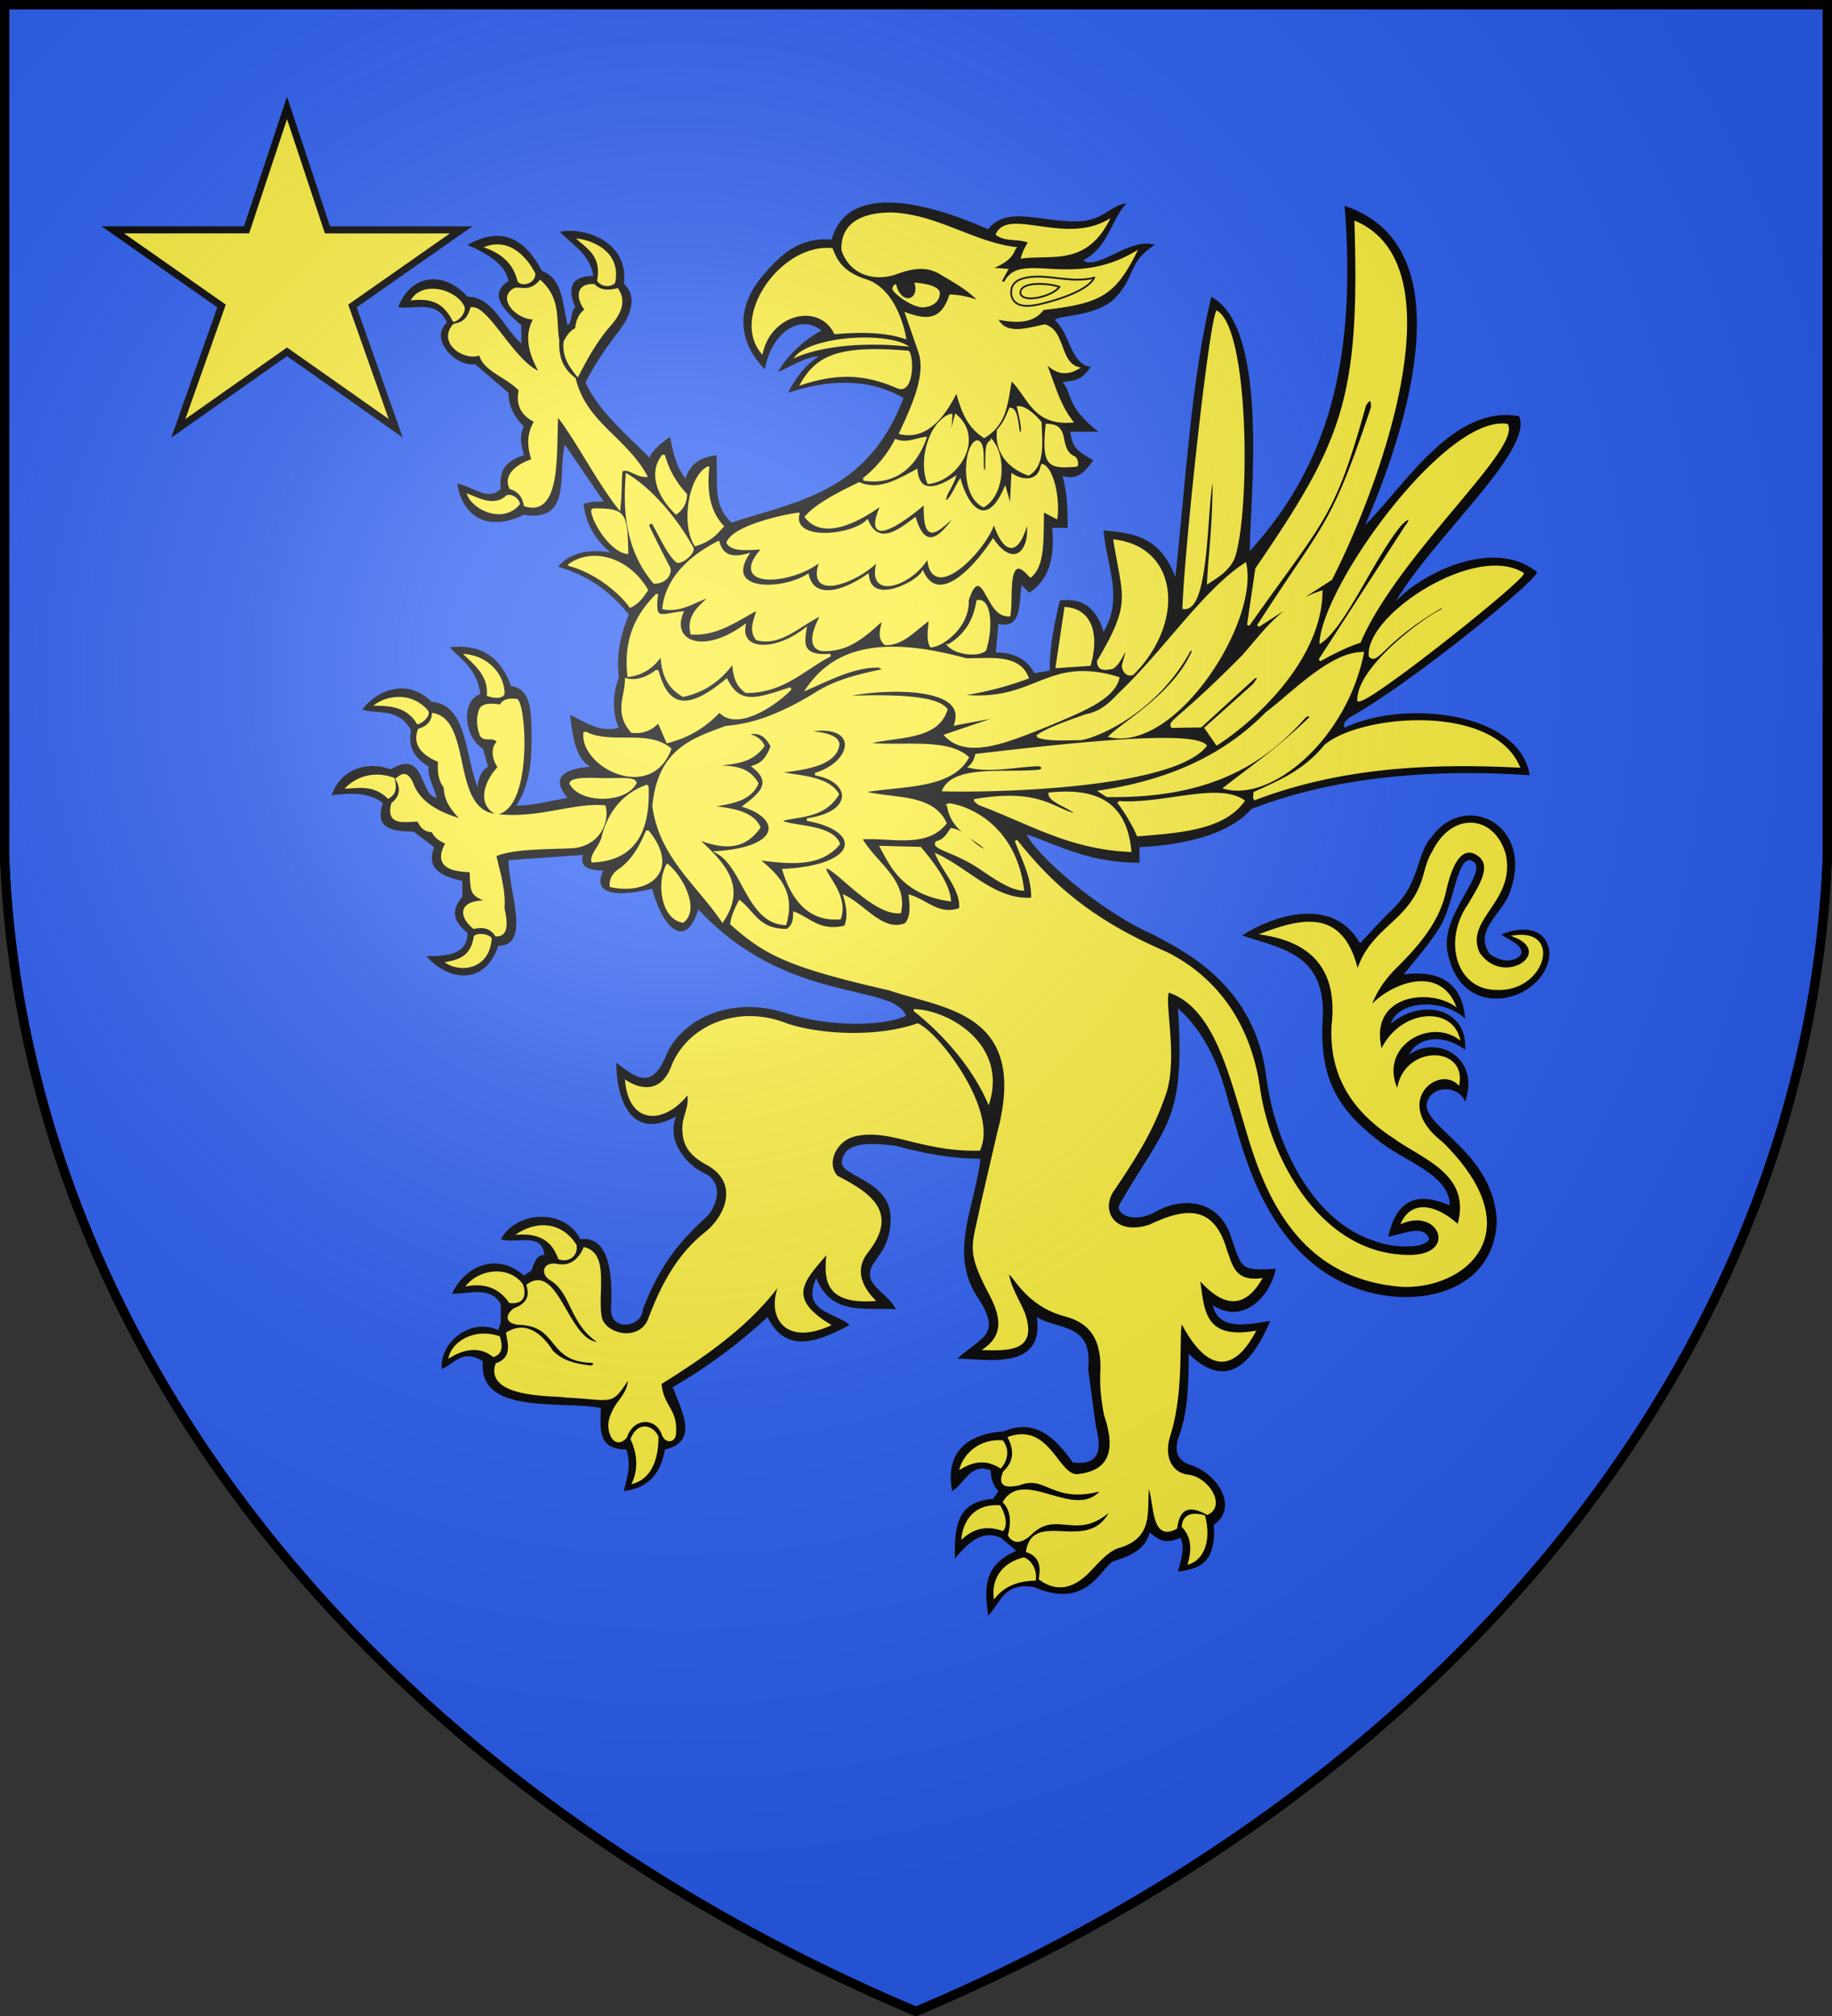
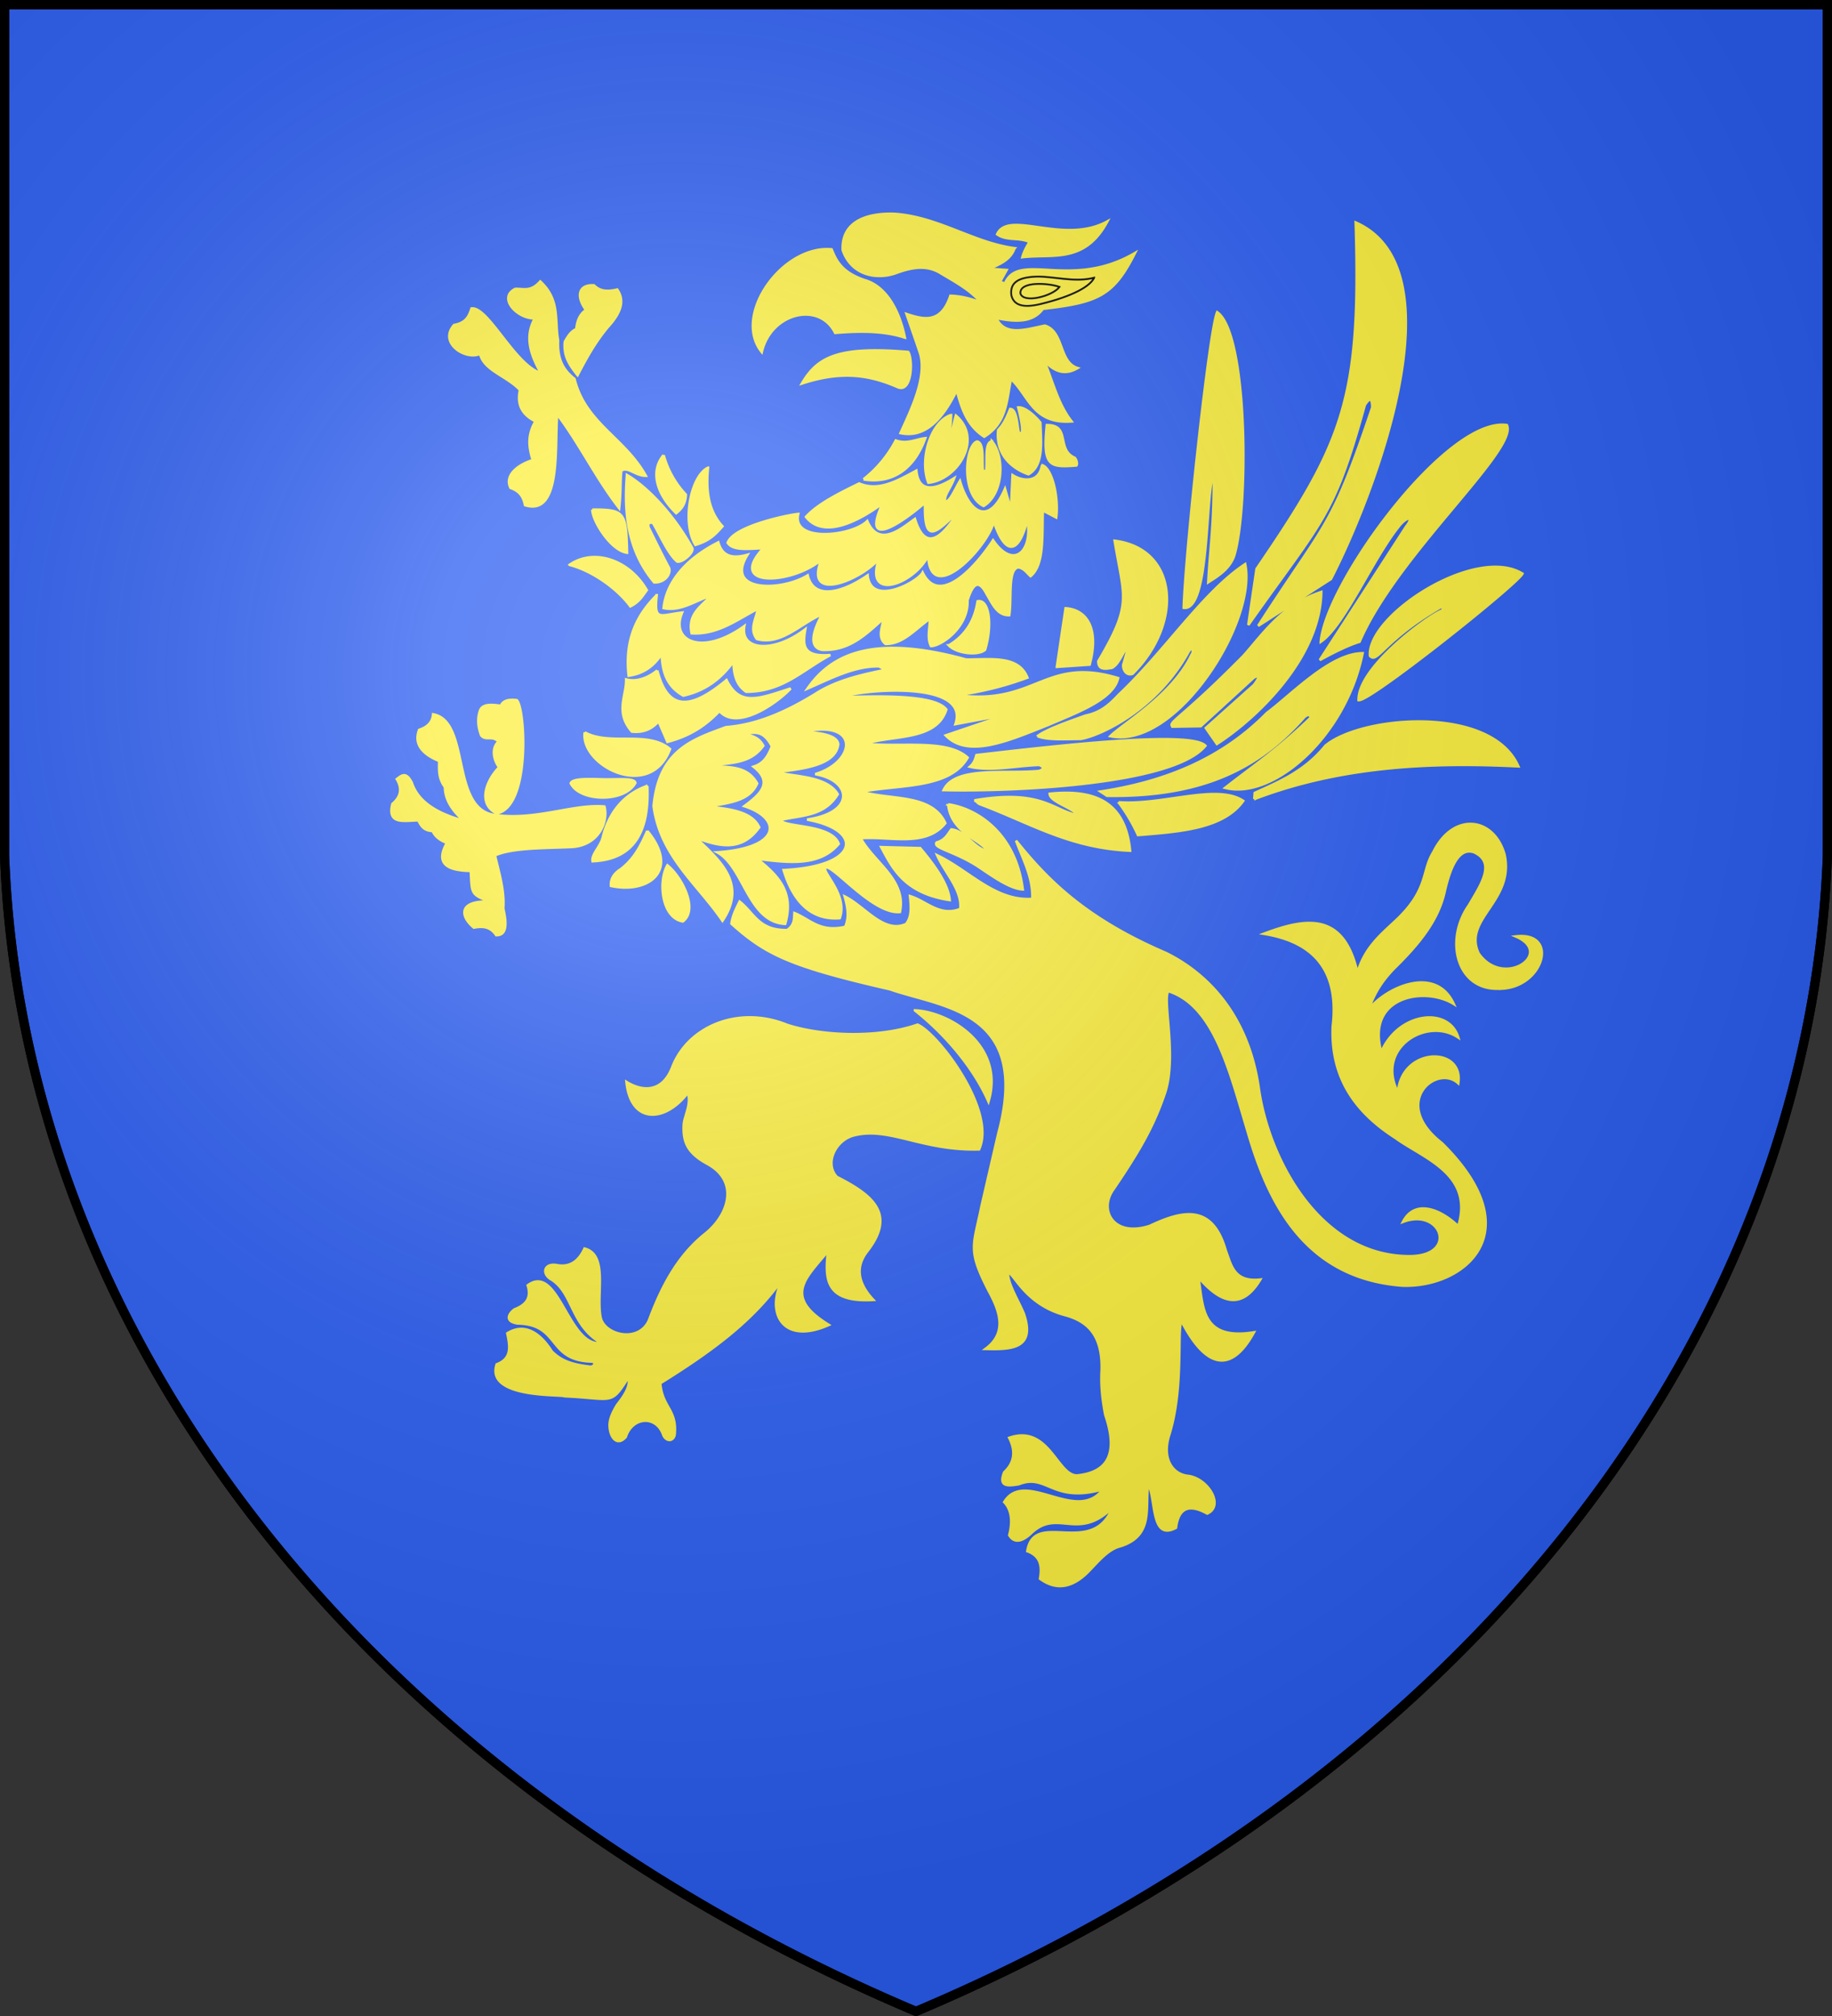
<svg xmlns="http://www.w3.org/2000/svg" xmlns:xlink="http://www.w3.org/1999/xlink" width="600" height="660" fill="#2b5df2" stroke="#000" stroke-width="3">
  <rect width="100%" height="100%" fill="#333333" stroke="none" />
  <radialGradient id="b" cx="221" cy="226" r="300" gradientTransform="matrix(1.35 0 0 1.35 -77 -85)" gradientUnits="userSpaceOnUse">
    <stop offset="0" stop-color="#fff" stop-opacity=".3" />
    <stop offset=".2" stop-color="#fff" stop-opacity=".25" />
    <stop offset=".6" stop-color="#666" stop-opacity=".13" />
    <stop offset="1" stop-opacity=".13" />
  </radialGradient>
  <path id="a" d="M1.5 1.5h597V280A570 445 0 0 1 300 658.5 570 445 0 0 1 1.5 280Z" />
  <g fill="#fcef3c">
-     <path stroke-width="2.32" d="m94 35.32 13.248 39.928h43.792l-35.6 24.912 14.16 40.04L94 115.176 58.4 140.24l14.16-40.064-35.6-24.928h43.792L94 35.32Z" />
    <g stroke-width="1">
-       <path fill="#000" d="M455.5 335.15c10.08-8.5 25.2-5.1 24.36 8.5-8.4-5.95-15.96-3.4-18.48 1.7 9.24-6.8 23.52.85 18.48 15.3-2.52-5.95-11.76-5.1-12.6.85-.84 7.65 22.109 16.21 22.949 38.31-1.017 25.33-30.744 30.013-51.14 19.754-27.778-13.974-33.347-50.1-36.598-58.26-3.31-13.506-8.291-23.604-16.691-31.254 2.52 37.4-4.2 38.25-19.32 64.6-.84 3.4 5.88 5.95 12.6 1.7 10.08-5.1 21-2.55 24.36 9.35 3.36 9.35 2.638 10.506 14.398 9.656-1.714 9.163-10.904 18.479-20.564 11.934 1.781 9.503 14.432 5.534 18.732 5.21-5.208 12.207-13.448 23.69-26.678 10.677 0 9.35-.168 19.473-3.528 27.973-.84 3.4-.84 6.8 4.2 8.5 8.4 2.55 15.96 13.6 7.56 19.55.84 12.75-5.04 14.45-11.76 15.3.84-3.4 2.52-7.65.84-11.05-5.88 2.55-7.56 0-10.08-1.7-1.68 5.95-6.72 7.65-11.76 9.35-4.2 1.7-8.4 16.15-26.04 8.5-10.08-1.7-10.92 5.1-15.12 9.35-.84-7.65-2.52-16.15 9.24-21.25l-5.04-4.25c-5.88-2.55-10.08.85-15.12 6.8 0-9.35 0-18.7 12.6-19.55l1.68-2.55c-1.68-1.7-2.52-4.25-2.52-6.8-6.72-2.55-8.4 4.25-12.6 6.8-2.52-12.75 5.04-18.7 16.8-19.55 10.08-4.25 16.8 1.7 22.68 10.2 7.56.85 10.08-2.55 7.56-11.9l-2.52-18.7c1.68-15.3-10.08-12.75-16.8-17 2.52 17.85-16.8 13.6-26.04 13.6 8.4-7.65 15.12-7.65 5.88-21.25-8.4-14.45 0-28.9 1.68-44.2-9.24 0-18.48-1.7-27.72-4.25-7.56-.85-16.8-1.7-17.64 5.1-.84 5.1 15.96 5.95 15.96 18.7 0 11.05-6.72 13.6-6.72 17.85-.84 4.25 6.72 7.65 8.4 11.9-9.24-.85-21 2.55-26.04-10.2-5.04 11.05 5.88 11.05 10.92 15.3-10.92 5.95-21 9.35-26.88-2.55-9.24 8.5-19.32 16.15-31.08 22.95 3.36 8.5 8.4 17.85-2.52 20.4-1.68 9.35-6.72 12.75-13.44 13.6.84-4.25 2.52-7.65.84-13.6-10.08 0-8.4-7.65-8.4-13.6-12.6-2.55-40.32 2.55-38.64-15.3-6.72-4.25-9.24.85-13.44 2.55-.84-8.5 9.24-17 18.48-12.75l.84-2.55v-5.95c-3.36-5.95-10.08-3.4-15.96-3.4 4.2-9.35 15.12-13.6 23.52-5.95l2.52-1.7c.84-2.55 1.68-5.1 4.2-5.1-.84-7.65-9.24-3.4-14.28-5.1 5.04-9.35 21-10.2 26.04 0 6.72-.85 10.92 5.1 10.08 22.1-.84 8.5 10.34 6.758 10.357.96 5.897-15.24 12.264-22.473 21.504-30.973 3.923-5.1 4.04-11.305-1.369-13.753-6.3-2.848-12.457-11.152-9.164-18.564-15.204 8.466-19.572-6.273-19.648-17.57 6.72 5.1 11.76 9.35 16.8-3.4 5.88-11.9 22.025-18.3 38.716-12.835 14.43 4.709 31.844 4.335 39.404.935-4.2-11.05-38.64-3.4-68.04-34.85-4.2 13.6-11.76 5.95-15.12-6.8-10.08 2.55-20.16 2.55-15.96-5.95-5.88 0-7.56-1.7-6.72-5.1l-24.36 1.7c0 10.2 7.56 28.05-3.36 28.05-4.2 12.75-15.96 11.9-23.52 3.4 7.56 0 13.44-.85 13.44-7.65-4.2-3.4-5.88-6.8-1.68-11.9v-5.1c-7.56-1.7-11.76-4.25-9.24-11.05l-6.72-5.1c-8.4 0-12.6-1.7-10.08-9.35-4.2-3.4-10.08-3.4-16.8-2.55 3.36-9.35 12.6-11.05 19.32-8.5 11.76-6.8 9.24 8.5 15.12 9.35-.84-3.4-3.36-7.65-2.52-10.2-5.88-3.4-6.72-7.65-5.88-11.9-4.2-7.65-10.92-5.1-15.96-6.8 5.04-6.8 15.12-10.2 22.68-2.55 11.76.85 10.92 17.85 15.12 28.05 0-3.4 1.68-5.95 3.36-6.8l-1.68-5.95c-5.88-3.4-7.56-15.3-.84-17.85-.84-7.65-5.88-11.05-10.08-15.3 7.56-.85 15.96.85 20.16 12.75 6.72.85 6.72 8.5 6.72 17.85 0 6.8-.84 15.3-5.04 21.25 5.88 0 11.76-1.7 16.8-2.55-5.04-5.95-2.52-9.35 7.56-10.2-5.04-2.55-5.88-10.2-6.72-17 5.04 2.55 10.08 5.95 15.96 4.25-2.52-5.1-1.68-12.75 0-16.15-.84-9.35.756-14.17 3.276-20.97-6.544-7.879-13.104-12.554-23.15-15.597 4.2-5.1 11.356-5.78 17.16-4.65-3.914-3.264-7.996-8.245-8.836-15.895 2.772-.918 4.032-.705 6.61-.807l-12.7-18.581c-2.52 9.35 2.52 25.5-13.44 22.95-12.6 5.95-20.16 0-21.84-10.2 5.04.85 10.08 5.95 14.28 1.7-.84-6.8 2.52-9.35 7.56-11.05-.84-3.4-1.68-5.95 0-9.35-2.52-2.55-5.04-5.95-5.04-11.05l-10.92-9.35c-6.72.85-15.12-8.5-9.24-13.6-3.36-7.65-10.08-4.25-15.96-5.1 4.2-11.05 15.12-11.9 22.68-3.4 8.4 0 11.76 10.2 17.64 15.3v-5.95c-5.88-5.1-10.92-10.2-4.2-14.45-.84-5.1-5.88-8.5-13.44-11.9 9.24-5.1 17.64-4.25 24.36 8.5 6.72 2.55 6.72 10.2 8.4 17.85 1.68-.85.84-4.25 2.52-5.95-2.52-5.95-1.68-10.2 5.88-10.2-.84-6.8-6.72-10.2-10.92-14.45 8.4-1.7 22.68 3.4 21 17 1.68 1.7 2.52 3.4 2.52 5.95-.84 8.5-6.72 10.2-15.12 26.35 4.2 9.35 13.44 17 21 24.65.84-2.55 4.2-5.1 6.72-6.8.84 4.25 1.68 9.35 5.04 13.6 1.68-5.1 5.04-6.8 10.08-7.65.84 7.65-1.68 16.15 5.04 22.1 20.16-6.8 44.52-9.35 56.28-40.8-11.76-6.8-25.2-5.95-37.8-1.7 2.52-5.1 5.88-9.35 10.08-11.9-4.2 0-9.24 3.4-13.44 5.1 2.52-4.25 6.72-9.35 14.28-13.6-7.56-5.95-16.8 1.7-18.48 12.75-8.4-8.5-10.08-19.55-.84-30.6 5.88-6.8 11.76-12.75 22.68-11.9 5.88-21.25 37.8-9.35 51.24-3.4 5.88-7.65 16.8-2.55 28.56-2.55 9.24 0 10.92-5.1 16.8-5.95-5.04 5.1-5.88 14.45-14.28 18.7 5.04 3.4 15.12-7.65 23.52-5.1-9.24 5.95-5.88 10.2-13.44 17.85-6.72 5.95-18.48 5.1-19.32 6.8 5.04 4.25 5.04 14.45 11.76 15.3-3.36 5.1-5.88 4.25-9.24 5.1 3.36 3.4.84 7.65 11.76 16.15h-9.24c.84 5.1 1.68 5.95 7.56 9.35-2.52 3.4-5.04 6.8-10.08 5.1 1.68 5.95 1.68 11.9 1.68 17h-5.04c.84 9.35-.84 17-7.56 21.25l-2.52-2.55c-.84 6.8 0 14.45-7.56 12.75l-.84 9.35c5.04 0 10.08 1.7 12.6 6.8l5.04-.85c0-8.5 1.68-16.15 3.36-22.95 6.72-.85 11.76 1.7 14.28 10.2 6.72-11.05.84-22.1 0-33.15 9.24.85 18.48 1.7 23.52 15.3 3.36-30.6 5.04-63.75 11.76-91.8 19.32 10.2 12.6 68 12.6 83.3 25.536-28.025 35.087-61.99 31.08-113.05 43.68 14.45 15.12 85 6.72 104.55 13.44-13.6 28.896-39.474 50.4-35.7 5.04 11.05-28.644 40.307-40.404 60.707 8.4-9.35 32.222-21.08 46.225-9.707 1.722 1.394-41.101 36.55-61.261 47.6-.84.85-2.52 1.7-1.68 3.4 19.32-9.35 57.372-5.287 60.606 15.546-30.668-2.116-63.269.255-91.14 11.05-6.72 7.65-19.866 11.654-36.666 12.504v5.1c-15.96 0-25.2-5.1-36.96-9.35 2.52 5.95 22.68 24.65 42 33.15 9.24 5.1 33.314 16.124 36.674 47.574 2.957 20.851 14.902 46.172 35.524 52.53 5.166 2.075 16.002 2.746 17.682-.654-1.68-5.1-8.4-1.7-13.44-.85 2.52-11.05 8.4-15.3 20.16-10.2 0-10.2-14.994-14.433-23.394-21.233-14.28-11.05-19.69-21.607-18.119-41.828 0-19.55-13.927-21.089-26.527-25.339 9.24-5.95 29.4-13.6 38.64 2.55 2.52-2.55 5.939-6.545 10.853-11.314 8.988-8.704 7.627-18.436 12.667-23.536 10.92-15.3 34.154-3.817 25.343 18.709-2.797 6.953-11.626 12.095-6.418 19.626 4.906 3.621 9.543 2.074 10.45-.289.143-2.465-2.932-3.765-6.645-5.967 5.452-2.55 14.927-3.315 15.792 5.959-.336 15.478-29.005 24.182-33.448-.672-2.193-12.291 14.238-26.316 8.14-29.47-4.873-2.507-5.898 14.306-10.694 21.854-3.662 5.763-7.56 10.2-11.76 15.3 13.44-1.7 19.32 4.25 20.16 14.45-7.56-6.8-21.84-5.95-24.36 1.7Z" stroke="none" />
-       <path d="M282.5 73.8c2 8.3 8.8 5.8 6-.8 3.6.2 11.4 1 11.2 4.9-.3 3.5-3.3 5.3-6.2 5.6-4 1-13.1-5.2-13.4-7.6.7-2.9 2.4-2.1 2.4-2.1Zm-41.502 30.062c11.51-5.988 31.829-6.99 47.679-4.935-5.869-7.727-43.859-5.901-47.679 4.935ZM395 568c2-6 2-11-2-15 0-5 4-7 10-5 3 11-1 19-8 20ZM165 73c2 3 6 3 8 1 3-13-10-18-17-18 5 5 11 7 9 17Zm-45-13c10-5 18 2 22 10 0 5-7 6-8 3-2-8-8-11-14-13Zm-6 22c2 3-3 8-5 7-4-8-9-9-17-8 4-9 18-6 22 1Zm0 72c4 1 11 6 16 1 3-1 6 2 6 4-7 9-21 2-22-5Zm-2 62c11 0 18 8 18 16-1 3-6 2-8 1 1-8-5-12-10-17Zm-35 21c7 0 14 0 18 7 1 1 7-3 5-6-7-8-18-6-23-1Zm-11 32c6 0 12-2 18 4 4-2 4-5 3-9-10-4-18 1-21 5Zm39 66c6-1 11-2 12-10 2-2 7-1 8 1-1 14-15 14-20 9Zm27 106c8-1 15 0 18 9 4 2 9-1 8-6-7-11-19-9-26-3Zm-19 20c8-2 14 0 18 6 6 1 8-3 6-8-6-8-19-6-24 2Zm-6 28c3-2 11-7 18-1 3-1 5-3 3-9-11-4-21 3-21 10Zm71 48c4-7 2-14 0-18 3-8 10-6 12-1 0 12-5 18-12 19Zm128-5c1-7 8-14 18-13 4 5 1 10-1 12-6-4-11-3-17 1Zm1 27c0-7 4-16 16-15 3 5 3 9 1 11-8-3-13 0-17 4Zm13 23c4-6 10-8 17-8 1-5-2-9-5-10-9 2-14 9-12 18Z" transform="matrix(.84 0 0 .85 56.5 30)" />
      <path stroke="#fcef3c" d="M285.527 94.717c-2-9.93-7.027-19.717-15.747-22.137-8.51-2.87-10.9-7.06-12.8-11.82-19.17-1.76-38.797 25.348-27.237 39.518 3.61-15.19 22.447-19.618 28.627-7.368 10.242-.842 19.281-.737 27.13 1.8l.027.007ZM245.43 112.39c14.643-4.699 25.34-3.752 37.3 1.4 5.67 2.44 5.938-10.869 4.101-13.508-27.457-2.316-35.414 2.04-41.401 12.108Zm85.93-48.64C343 62.34 355.6 66.4 364.48 50c-16.97 9.23-38.48-4.62-42.97 4.93 3.65 2.6 8.49 1.07 12.66 2.94-1.23 2-2.25 3.88-2.81 5.88ZM250.6 232c-11.14 6.76-22.6 11.87-34.79 12.78-12.85 4.72-26.19 8.7-28.22 30.41 2.63 19.34 17.09 30.01 26.83 44.13 9.79-14.32-1.28-23.37-10.42-32 9.36 3.53 18 5.38 24.74-3.98-2.9-6.1-11.5-7.02-20.08-7.95 7.64-1.5 16.19-1.88 19.28-8.94-4.17-7.27-11.63-5.96-18.29-6.76 7.26-1.48 15.35-.4 20.67-7.76-1.97-3.63-4.7-3.53-7.15-4.77 3.93-.28 7.12-1.4 10.54 4.97-2 5.23-4.13 6.87-7.16 7.87 7.9 6.13 2.55 10.7-3.58 15.2 14.49 4.6 14.88 16.05-10.54 17.8 10.34 5.57 12.07 26.9 26.44 27.52 3.66-12.56-3.1-18.76-10.93-25.05 12.06 1.46 24.33 3.1 31.8-5.77-2.95-7.7-21.23-6.13-22.74-9.14 7.64-1.99 16.89-1.12 22.35-9.94-4.35-7.5-19.1-6.68-23.66-8.62 11.86-1.27 22.94-3.07 23.86-10.66-.4-3.68-8.11-4.5-13.92-4.77 22.89-5 20.79 11.67 4.97 16.3 14.15 2.37 16 14.8-3.18 17.5 22.28 3.98 20.79 18.02-9.14 19.47 3.52 11.44 10.2 19.37 21.86 18.49 3.25-9.05-7.16-17.73-5.56-19.48 2.65-1.58 18.42 18.08 29.02 17.1 2.63-12.38-10.11-19-15.3-28.43 11.46-.87 25.33 3.67 33-5.77-5.3-11.44-21.42-8.75-32.8-12.12 15.2-2.86 34.5-1.07 41.5-13.12-8.22-7.39-26.6-3.72-40.12-5.37 11.44-3.44 27.96-1.15 31.81-13.14-4.39-5.83-26.69-5.16-40.35-4.75 2.65-2.33 50.1-7.71 43.93 10.34l20.47-3.78-24.25 8.15c8.68 8.88 24.4 2.04 39.76-3.98 12.14-5.13 25.5-9.98 27.43-18.09-28.68-8.6-32.1 10.79-63.01 6.56a127.935 127.935 0 0 0 27.63-6.76c-3.49-8.69-14.31-6.89-23.86-6.95-35.86-9.74-52.32-2.36-61.82 11.13 9.14-3.91 18.18-8.68 27.83-8.55l2.55 1.4c-9.89 1.94-19.57 4.25-27.4 9.28Zm40.92 59.38c4.29 5.06 10.95 13.31 11.48 19.97-17.56-2.6-22.25-12.2-26.66-20.35l15.18.38Zm21.1-18.38c1.38.47.95.96 2.33 1.48 19.55 7.26 34.9 16.86 58.39 17.86-1.9-19.5-14.58-23.6-31.34-21.9.14 3.13 9 5.25 11 8.31-9.79-1.9-14.17-10.21-40.39-5.75h.01Zm-10.2 1.52c10.42 1.4 26.29 10.43 29.08 32.74-4.76-.26-11.01-4.54-16.71-8.36-9.44-6.31-18.43-7.46-16.88-9.7 3.38-.9 4.35-3.2 5.74-5.03 5.6.57 9.07 7.58 14.17 8.34-2.86-4.58-14.18-7-15.4-18v.01Zm-1.76-5.52c23.97.6 89.34-1.6 102.05-17.06-5.71-6.06-60.31.3-89.27 3.6-.44 1.46-.8 3-2.52 4.46 8.22 1.88 18-.43 27-.68 1.94.78 2.04 1.56 0 2.34-13.42 1.28-32.8-1.95-37.26 7.34Zm68.21 4.72a67.475 67.475 0 0 1 7.56 12.6c16.57-1.32 33.32-2.48 41.03-13.14-10.14-6.74-31.46 1.82-48.59.54Zm52.91-1.26C455 259.9 490 258.14 524.73 259.86c-10.53-23.75-61.2-19.52-75.23-7.92-8.2 9.95-17.94 13.8-27.54 18.18l-.18 2.34Zm-59.93-2.88c26.39-3.96 48-13.33 64.8-30.23 9.95-7.35 24.77-22.97 37.35-23.04-6.67 32.58-35.2 56.53-53.56 51.83 10.7-8.33 19.99-14.3 33.3-27-.22-1.5-1.16-1.23-2.34-.35-16.53 18.43-37.75 31-77.03 30.41l-2.52-1.62Zm28.08-25.01 10.98-.18 20.7-18.72c2.39-1.2 2.39-.24 0 2.88l-18.72 16.55 4.31 6.13c14.15-8.91 40.3-32.42 40.68-58.5-15.17 4.9-22.32 15.63-30.24 24.48-24.35 24.42-29.72 25.65-27.71 27.36Zm-52.65 3.67c4 1.57 10.72 1.1 16.87 1.06 8.15-1.44 29.82-11.55 42.1-33.75 1.29-1.9 2.22-.27 1.01 1.45-7.42 15.4-26.3 26.13-31.58 31.24 25.52 5.23 57.2-43.83 52.53-66.24-16.37 10.64-31.25 33.47-49.21 50.22-3.31 3.45-6.74 6.89-13 8.11-7.48 2.64-15.06 5.27-18.72 7.9v.01Zm125.18-13.9c3.81 1.1 61.72-44.43 63.87-48.68-18.44-11.15-60.7 16.16-59.43 31.64 2.81 3.25 5.37-5.98 27.37-18.63 1.6-.46 1.45-.01.68 1.19-5.45 2.06-32.76 21.73-32.5 34.48h.01Zm-14.75-22.46c2.06-23.04 49.29-86.88 72.55-83.43 4.53 9.4-42.93 49.98-57.44 83.43-4.32 1.28-10.12 4.12-15.51 7.06l33.65-51.4c2.97-3.68.92-4.33-2.42-.6C468 179.71 457 205.6 447.71 211.88Zm-28.27-6.45 3.22-21.6c33.79-48.84 40.84-65.25 38.67-133.42 40.93 17.78 7.48 104.31-9.67 137.3l-28.36 18.04c26.68-40.88 28.39-36.9 44.48-84.11-.05-4.35-1.33-3.33-2.9-.97-12.28 43.67-15.99 43.5-45.44 84.76ZM407.31 84.96c11.893 8.1 12.32 74.291 6.74 93.421-1.74 5.67-7.22 8.619-10.2 10.569.6-11.95 2.33-22.6 2.14-41.64-3.49 5.64-1.3 52.9-11.72 51.48.72-21.95 10.005-107.395 13.04-113.83ZM367.35 173c3.65 22.18 7.1 23.86-6.38 46.4.03 3.42 2.72 2.92 5.25 2.54 3.1-1.5 4.36-6.8 6.51-8.25l-1.86 6.52c-.73 1.36.59 5.04 3.46 3.99 19.67-19.27 17.9-48.1-6.98-51.2Zm-22.54 48.53 3.4-22.53c8.54.55 13.08 8.2 9.36 21.68l-12.76.85Zm-42.1-8.25c6.98-4.16 10.09-10.1 11.2-16.97 4.5-.9 5.83 9.07 2.89 18.67-2.66 2.33-11.04 1.45-14.09-1.7Zm-13.23 140.6c11.67 9.1 22.81 21.96 28.66 35.12 6.53-21.83-15.4-34.57-28.66-35.13v.01Zm51.41-225.41c-1.58 15.85.93 16.31 11.52 15.51.56-.76-.18-2.64-.72-2.98-7.27-3.14-1.42-12.68-10.8-12.53Zm-14.28-6.22c3.05-.05 2.67 9.1 3.68 9.52l.12-.23c1.2.46 1.4-1.66-.65-9.9 2.86-.18 6.8 3.63 8.6 5.83.22 7.33 1.44 16.42-4.61 19.89-5.38-1.81-12.87-6.78-11.83-16.97 2.28-2.39 3.41-5 4.69-8.14Zm-7.14 12.44c5.1 5.96 4.45 20.31-3.23 24.88-8.85-4.13-7.24-23.38-2.53-24.8 2.8.54 1.82 7.16 2.23 11.2l1.3.31c.55-4.16-.69-11.07 2.23-11.6v.01Zm-15.93-10.14c-8.06 2.68-12.33 17.24-8.82 26.07 11.18-1.13 21.45-16.73 10.72-25.83-1 3.44-1.3 6.21-2.27 7.15-.3-1.5.3-3.2.38-7.39h-.01Zm-34.12 24.77A46.575 46.575 0 0 0 282 134.38c4.43 1.56 7.88-.5 11.48-.88-4.96 13.5-14.48 17.41-24.06 15.82Zm247.776 196.182c17.258.115 23.861-22.111 6.555-20.125 15.334 6.505-4.751 20.333-14.491 6.573-6.377-13.388 14.1-20.1 10.07-38.16-4.22-14.59-20.04-16.34-27.73-.89-4.67 7.3-1.67 14.63-15.2 26.86-5.81 5.38-11.63 10.2-14.4 19.6-5.37-23.71-20.33-21-36.48-15.01 14.48 2.35 29.96 9.83 26.86 35.65-.9 20.37 9.36 33.44 24.38 42.96 10.9 7.86 30.76 13.88 24.55 34.04-6.9-6.55-16.88-10.56-21.55-1.7 14.82-5.6 21.7 12.92 3 13.24-34.76.38-55.06-36.54-59.18-64.3-3.79-27.24-18.76-43.94-36.22-52.47-31.14-13.21-46-27.91-58.47-43.28 2.75 7.3 6.68 14.26 6.36 22.43-14.45 1.08-24.78-11.04-37.1-16.78 3.07 6.86 9.8 13.36 9 20.67-8.15 3.11-13.15-3.04-19.6-4.95.44 4.08.74 8.09-1.6 10.78-8.75 3.76-15.95-6.8-23.84-10.64 1.07 3.93 1.89 7.81.17 11.7-9.9 2.27-13.71-2.9-19.78-5.3-.16 2.3.05 4.6-2.83 6.54-11.16.22-12.87-6.55-18.55-10.96-1.34 2.69-2.75 5.34-3.18 8.48 13.24 11.73 22.53 16.4 61.83 25.27 20.23 7.03 55.17 8.05 42.23 55.47l-6.54 27.91c-3.25 15.84-5.58 16.84 3 33.21 4.54 8.24 6.65 16.01-1.46 21.91 10.11.26 19.6-.02 14.9-13.6-2.21-5.24-6.07-11.14-6.2-15.63 1.92-1 6.18 11.88 22.1 16.16 8.5 2.21 14.86 7.28 14.48 21.2-.37 6.33.38 11.91 1.41 17.31 5.31 15.29.63 22.15-10.95 23.32-7.75.28-11.02-19.79-26.5-14.49 2.76 5.4 1.87 9.74-1.95 13.25-2.35 5.77 1.55 5.25 5.66 4.6C341 532 343 543.88 362.8 538.29c-10.18 13.6-30.5-8.06-38.52 4.95 2.71 2.76 3.45 7.15 1.96 12.73 2.15 3.6 5.68 2.03 8.75-.97 10.31-9.37 18 3.49 31.52-9.64-7.9 19.55-30.55.55-33.22 16.78 5.21 1.86 5.83 5.86 4.95 10.6 6.54 4.76 13.07 3.48 19.61-3.53 3.69-3.78 7.25-7.95 11.84-9.01 13.19-4.2 9.27-15.2 10.77-24.03 3.12 6.5.98 22.16 10.78 16.96 1.05-8.13 5.5-9.14 12.19-5.48 6.75-2.98.32-13.51-7.44-14.48-5.7-.54-10.22-6.04-7.58-15.2 5.98-18.2 3.13-40.7 4.95-44.52 9.53 18.34 19.4 20.46 28.27 4.42-20.8 3.31-19.75-10.04-21.64-21.2 7.2 8.25 16.1 14.12 24.11.88-10.28 1.13-11.3-5.55-13.43-11.13-5.24-18.3-17-15.42-29.68-9.54-14.35 4.58-20.06-6.29-14-14.3 10-14.59 15.42-23.82 19.85-36.58 4.91-14.03-1.02-36.48 1.4-39.57 18.04 5.72 23.95 31.16 31.09 54.57 7.62 25.72 21.36 55.96 60.07 58.85 23.77 1 51.02-20.2 15.54-54.85-20.37-15.63-2-30.74 6.36-23.07 2.25-14.45-22.13-14-23.5 3.55-8.97-17.05 11.1-29.37 23.5-21.2-3.72-12.08-23.4-9.7-30.03 5.65-6.06-21.7 17.11-25.41 28.27-18.55-7.19-15.45-27.07-5.98-33.4 2.47 1.52-3.6 3.38-9.44 10.56-16.54 10.04-9.75 16.89-18.56 19.29-29.15 2.71-11.84 6.36-16.9 11.45-15.22 8.8 3.98 2.53 12.7-1.9 20.29-9.774 13.656-4.7 32.95 11.66 32.25l-.004.022ZM339 143.88c-1 6.86-7.46 6.37-11.46 3.84L326.9 161l-2.32-8.01c-6.35 14.51-13.92 9.23-17.57-3.01-2 3.27-4.12 8.52-5.8 7.79-.5-2.3 2.15-4.98 3.55-8.88-7.89 4.92-13.88 5.5-14.76-2.89-7.31 3.85-14.6 8.16-22.27 4.94-8.09 3.91-16.11 7.85-20.72 12.84 6.39 8.03 18.84 2.78 29.87-5.2-8.53 18.3 7.33 7.55 16.54-.27-.46 16.97 4.35 11.34 13.25 3.15-5.31 8.31-12.7 17.54-17.22 3.14-4.69 3.24-13.92 11.55-18.58.82-6.14 5.97-29.56 8.34-26.92-2.73-3.06.2-25.13 4.5-27.47 11.07 2.13 3.2 8.32 2.24 13.94 2.05-14.7 15.6 11.34 13.85 22.55 4.5-6.96 17.53 16.79 6.9 22.55-.54-6.1 17.16 13.85 9.75 19.13-1.1.8 20.33 23.79-3.96 25.55-13.25 4.38 13.28 9.7 13.14 13.12-.68 2.22 12.2-5.31 19.7-13.4 8.06-6.32 9.62-20.8 26-27.46 12.44-1.94 3.67-20.16 13.4-21.45 1.09-9.15 6.3-20.87 10.04-23.37 0-10.06 6.17-32.63 6.67-23.5-7.93-5.3 1.43-9.68 1.04-11.35-4.78-11.8 5.87-20.17 14.64-21.31 25.28 6.74 1.37 12.35-2.91 18.44-4.78-3.25 3.88-9.19 6.88-7.51 14.48 10.2.6 17.6-5.25 25.82-9.43-.6 3.83-3.4 7.75-.4 11.62 9.43 2.63 17.08-6.05 25.55-9.57-3.56 6.25-5.54 12.9 0 13.78 10.3.36 16.5-5.53 23.78-12-.27 3.31-2.4 7 .82 9.7 6.86.14 11.71-5.88 17.35-9.7-.06 3.59-1.16 7.59.41 10.52 3.83.05 14.67-7.24 14.21-17.63 1.91-5.89 4.16-8.77 7.52-2.32 2.27 3.7 4.04 8.18 8.75 8.06 1.03-6.35-.72-17.96 3.68-18.44 2.37.6 3.11 2.05 4.65 3.41 5.46-4.48 4.39-15.66 4.78-25.28l5.2 2.68c1.01-7.62-1.54-19-5.52-20.13l-.01.01Zm-161.8 3.8c7.28 4.19 17.64 14.28 25.37 28 1.06 1.62-3.88 5.9-5.83 5.27-3.52-3-6.32-9.58-9.4-14.85-1.62-.35-2.2.25-1.68 1.88 2.56 5.02 4.44 9.02 7.89 15.41.91 1.97-1.3 5.78-5.75 5.6-10.33-12.18-11.8-26.63-10.6-41.3v-.01Zm31.57-2.81c-.87 8.57.03 16.47 5.64 22.55-2.44 2.68-4.68 5.43-10.53 7.14-5.33-8.61-1.88-26.44 4.89-29.69Zm-17.29-4.88a36.075 36.075 0 0 0 8.65 15.22c-.13 3.56-1.7 5.56-3.76 7.13-7.58-7.34-10.2-16.06-4.89-22.35ZM163.68 161c.13 4.64 7.45 15.83 13.52 16.56-.33-15.7-.96-16.56-13.53-16.56h.01Zm-8.84 21.26c9.5 2.5 18.93 9.6 23.68 15.97 3.48-1.7 4.71-4.02 6.39-6.23-6.8-11.64-20.57-16.25-30.07-9.74ZM192.96 298c5.55 4.4 12.23 16.98 6 21.58-8.23-1.35-9.63-15.34-6-21.58Zm-7.84-13.26c-2.48 5.5-4.9 10.59-10.4 14.79-2.38 1.42-4.02 3.63-3.76 6.38 14.44 3.09 27.04-5.75 14.16-21.17Zm0-17.34c.77 17-4.74 28.31-21.33 29-.5-2.6 3.13-5.66 3.97-9.17 1.86-7.72 6.86-16.23 17.37-19.83h-.01Zm-29.83-1c.6-1.9 7.07-1.66 12.5-1.5 6.58.1 12.21-.6 12.67 1.34-4.27 7.73-21.74 7.2-25.17.16Zm5.43-19.6c9.88 5.34 24.48-.85 33.24 6.41-7.72 20.26-34.96 6.33-33.24-6.42v.01Zm79.07 207.73c-9.47 12.82-3.84 29.24 16.09 20.47-18.25-11.07-8.65-18.21-.32-28.44-1.03 10.08-1.65 19.93 17.68 18.8-6.25-6.6-6.93-12.74-2.55-18.48C282.36 432.28 272.93 425 259 418c-5-5.31-.39-14.32 6.75-16.03 13.86-3.4 26.25 5.97 48.73 5.41 6.88-15.14-16.212-44.787-23.992-48.017-15.374 5.313-37.179 4.436-50.825.093-18.955-7.648-38.665.574-44.783 16.234-4.024 10.299-12.05 9.31-17.88 5.74 1.73 16.47 15.19 15.56 23.93 4.14 1.53 4.43-1.44 9.06-1.6 12.43-.33 6.64 1.5 10.92 9.57 15.15 12.2 6.85 7.85 19.85-1.6 27.04-10.69 8.64-16.74 20.37-21.5 32.97-4.08 9.2-17.8 5.65-18.95-1.28-1.69-9.1 3.01-23.95-6.21-26.27-2.5 5.39-6.22 7.25-10.83 6.37-4.82-.8-5.81 3.02-2.55 5.25 9 5.04 7.74 17.77 19.9 24.77-12.88 1.83-16.63-31-28.66-22.22 1.2 3.8.47 7.13-5.1 9.22-1.86 1.24-4.4 4.57 1.12 5.43 16.88.32 11.4 14.22 28.92 14.68 1.53.04 1.46 1.8-.44 2.02-6.83-.82-11.2-2.02-15.16-5.95-3.55-5.6-9.68-11.6-17.3-6.93 1.03 4.87 1.96 9.69-4.14 11.95-4.4 13.17 25.396 11.458 26.43 12.26 19.507.888 17.8 3.7 25-7.32.8 3.56-1.68 7.12-4.49 10.68-1.34 2.18-2.94 5.11-2.92 7.84.05 4.6 2.92 8.31 6.29 4.49 2.65-7.99 12.08-8.45 14.7-.62 1.09 2.3 3.72 2.47 4.35-.13 1.06-9.83-4.84-10.55-5.6-19.93 22.74-13.94 38.3-25.94 49.63-42.94ZM189 222.95c-3.52 2.84-8 4.56-12.12 3.47.12 6.43-4.37 12.58 2.23 20.05 3.75.39 7.3-.47 10.4-3.96l3.46 7.92c9.48-2.43 15.41-6.85 20.3-11.88 6.61 7.65 21.9-2.55 27.73-8.67-12.54 4.04-19.83 7.06-25-3.22-13.6 11.14-22.78 12.47-27-3.71Zm-.24-28.97c-7.58 7.47-12.51 16.9-10.9 30.95 5.66-.76 9.87-3.7 12.88-8.42.26 6.37 1.6 12.34 8.42 16.1 8.67-1.87 14.84-6.65 19.56-13.13.11 4.65.92 8.95 4.95 11.64 14.33.04 22.05-8.51 32.81-14.12-11.33.95-10.73-4.38-9.78-9.9-12.5 9.44-25.47 8.14-23.77-1.23-16.47 11.71-28.93 5.84-24.26-5.2-8.74 1-11.03 3.56-9.9-6.69h-.01ZM328.31 60.31c-1.67 4.57-5.88 6.17-9.95 7.93l6.84.47-2.8 4.97c.57-.9 1.89.76 2.33-.16 5.73-11.9 25.7 3.02 50.52-11.34-8.36 16.36-14.25 19.02-35.9 21.45-4.04 5.5-10.9 5.02-18.2 3.57 3.45 7.3 11.56 4.38 18.97 2.95 7.5 2.2 5.34 14.04 12.74 16.32-5.3 3.06-9.4 1-13.05-2.95 3.36 8 5.5 16.96 10.72 23.47-15.1 1.13-16.7-10.02-23.62-16.32-1.8 8.24-1.5 16.75-10.42 22.23-6.49-4.14-8.72-10.48-10.72-17.9-6 12.23-13.02 18.37-21.92 16.5 4.1-8.97 10.214-21.103 7.733-30.367 0 0 .055-.033-5.393-15.483 6.81 2.28 13.5 3.74 17.1-7 3.58.08 7.54.9 11.96 2.64-4.31-5.11-10.6-8.29-16.48-11.8-4.77-2.49-9.77-2.13-16.47.3-7.9 2.87-17.69.8-20.99-8.79-.5-11.7 10.69-14.3 20.37-13.9 17.12 1.24 30.62 11.13 46.63 13.21ZM125.7 294.14c6.93-3.02 19.5-2.74 30.21-3.24 10.52-.78 14-10 12.47-15.54-12.19-1.07-26.58 5.52-42.85 3.25-17.23-2.4-9.3-36.15-23.9-38.76-.28 3.09-2.27 4.96-5.47 5.98-2.28 5.9 2.04 9.65 7.84 11.95-.08 3.36-.33 6.72 2.23 10.07.02 4.33 2.32 8.65 7.34 12.98-10.63-2.83-17.86-7.39-20.31-14.69-2.26-4.41-4-2.68-5.8-1.36 2.36 3.92 1.38 7-1.71 9.56-2.1 8.21 4.83 6.32 10.07 6.32 1.08 1.9 1.92 3.95 5.63 4.1 1.2 2.92 4.53 4.18 5.55 4.6-4.53 7.8-.17 10.64 9.3 10.76.49 8.73-.14 9.1 7.69 11.88-12.66-.58-11.85 5.6-6.49 9.97 3.26-.62 6.36-.54 8.7 2.9 4 .13 4.2-4.06 2.74-10.24.53-6.83-1.6-13.66-3.24-20.49Zm48.44-133.74c.69-6.3.37-11.07.86-14.5 2.8-1.53 5.44 2.04 9.53 2.03-8.26-14.65-23.53-20.18-27.82-37.3-4.75-3.63-6.71-7.97-6.4-14.85-1.41-7.59.89-15.55-6.93-22.65-3.76 4.18-6.58 2.72-9.76 2.87-7.03 3.53 1.23 11.72 7.69 11.26-3.97 6.94-1.94 13.68 2.34 21.17-10.11-3-20.65-25.76-27.07-24.9-1.07 3.47-2.48 5.58-6.8 6.38-6.18 6.88 4.6 13.64 10.13 11.06 1.56 6.46 10.3 8.4 15.58 13.93-1.38 6.1 1.32 9.74 6.02 12.05-1.98 3.55-3.51 7.58-1.03 14.96-5.91 1.87-11.08 5.88-8.69 10.7 3.49 1.23 4.96 3.21 5.67 6.66 14.22 4.42 11.44-22.58 12.5-35 8.42 10.87 15.17 24.68 24.18 36.13Zm-47.75 117.58c13.33-2.4 11.08-40.57 7.85-43.58-3.58-.46-5.48.39-6.24 2.18-4-.61-7.33-.65-8.13 1.93-1.06 3.14-.7 6.28.48 9.42 1.83 2.22 4.3-.2 6.77 2.41-3 2.63-1.75 7.38.24 9.9-5.22 5.24-8.4 14.1-.97 17.74Zm31.53-168.77c-2.74-3.54-5.57-7.02-4.94-12.88 1.17-2.08 2.43-4.05 4.45-4.86.34-2.88 1.12-5.56 3.8-7.37-3.9-5.2-3-9.85 3.09-9.48 2.64 2.59 5.78 2.38 9.07 1.62 3.61 5.2.1 10.35-3.73 14.5-4.66 5.55-7.97 11.26-11.74 18.47Z" transform="matrix(.84 0 0 .85 56.5 30)" />
      <path fill="none" stroke-width=".7" d="M345.83 75.22c-3.64-1.4-15.64-2.48-15.24 2.52 1.2 4 12.64.98 15.24-2.52Zm13.53-3.56c-1.52 3.28-8.21 7.1-20.85 10.13-7.33 1.75-10.52.24-11.44-3.29-.7-4.94 2.73-7.08 9.98-7.26 6.52-.1 13.91 2.13 21.2.68l1.11-.27Z" transform="matrix(.84 0 0 .85 56.5 30)" />
    </g>
  </g>
  <use xlink:href="#a" fill="url(#b)" />
</svg>